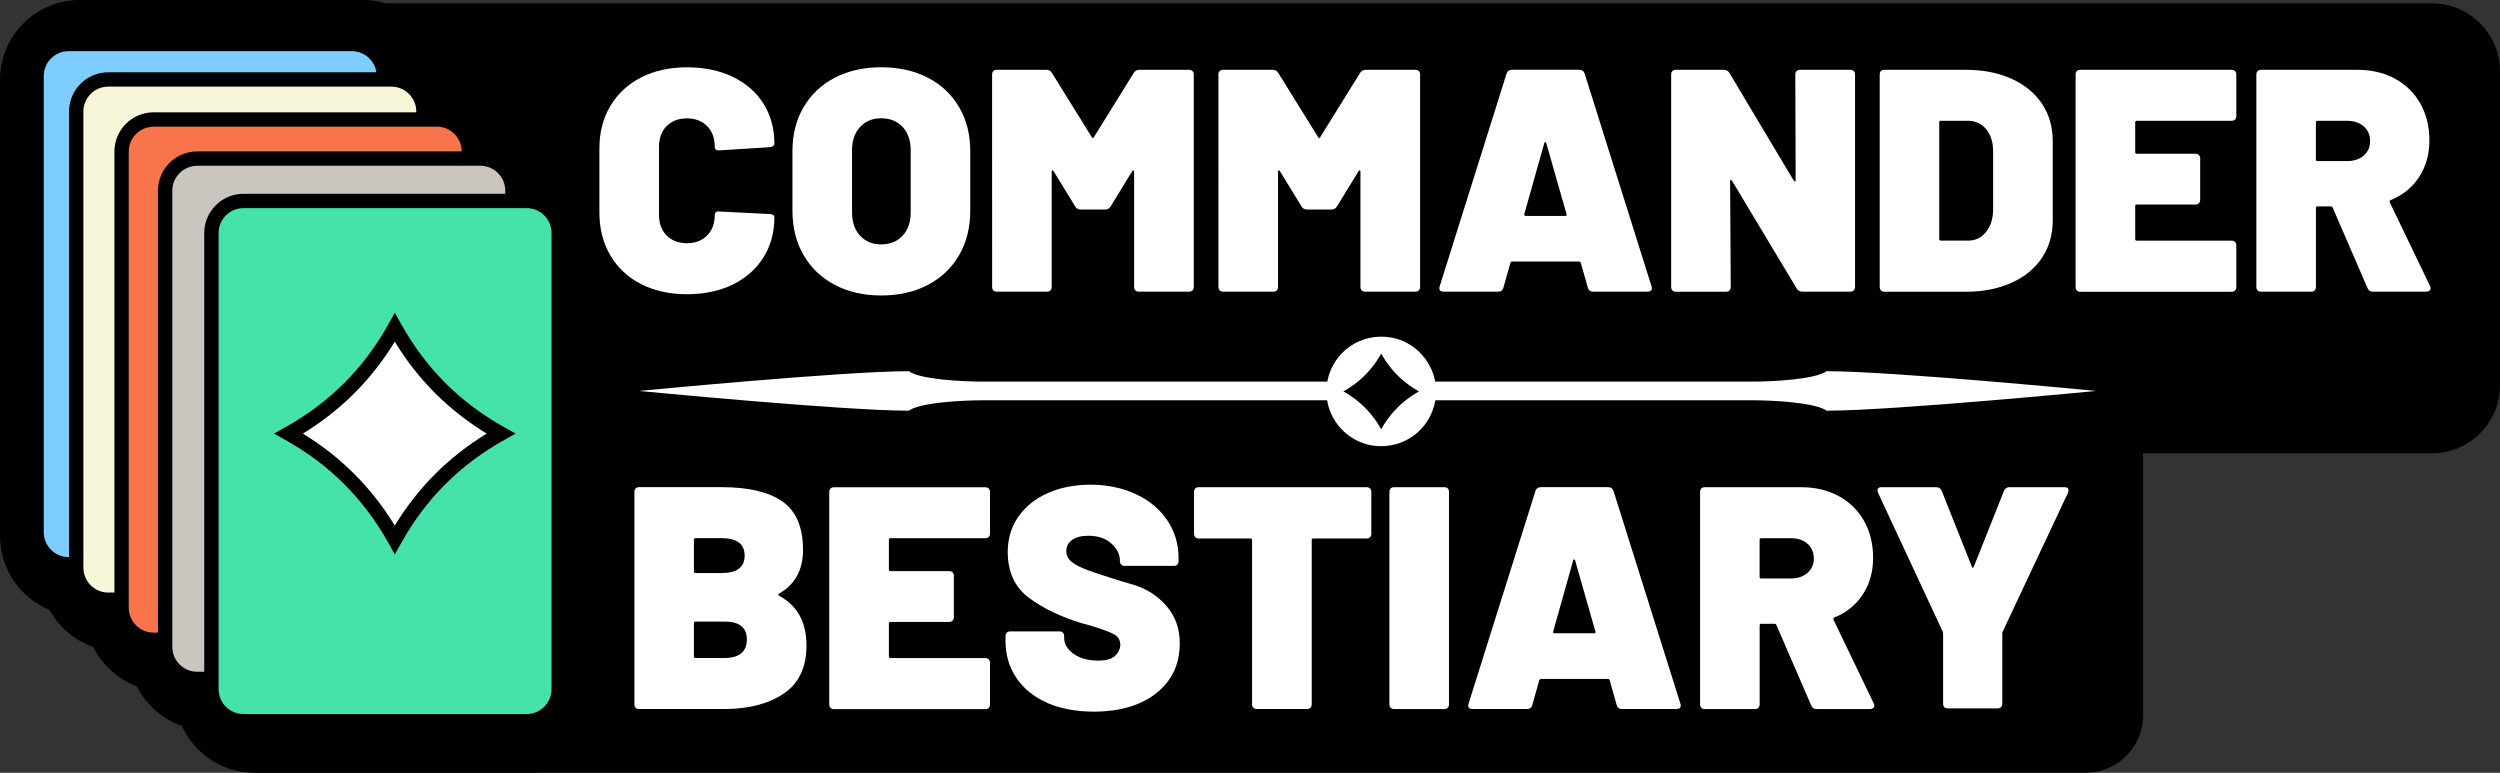
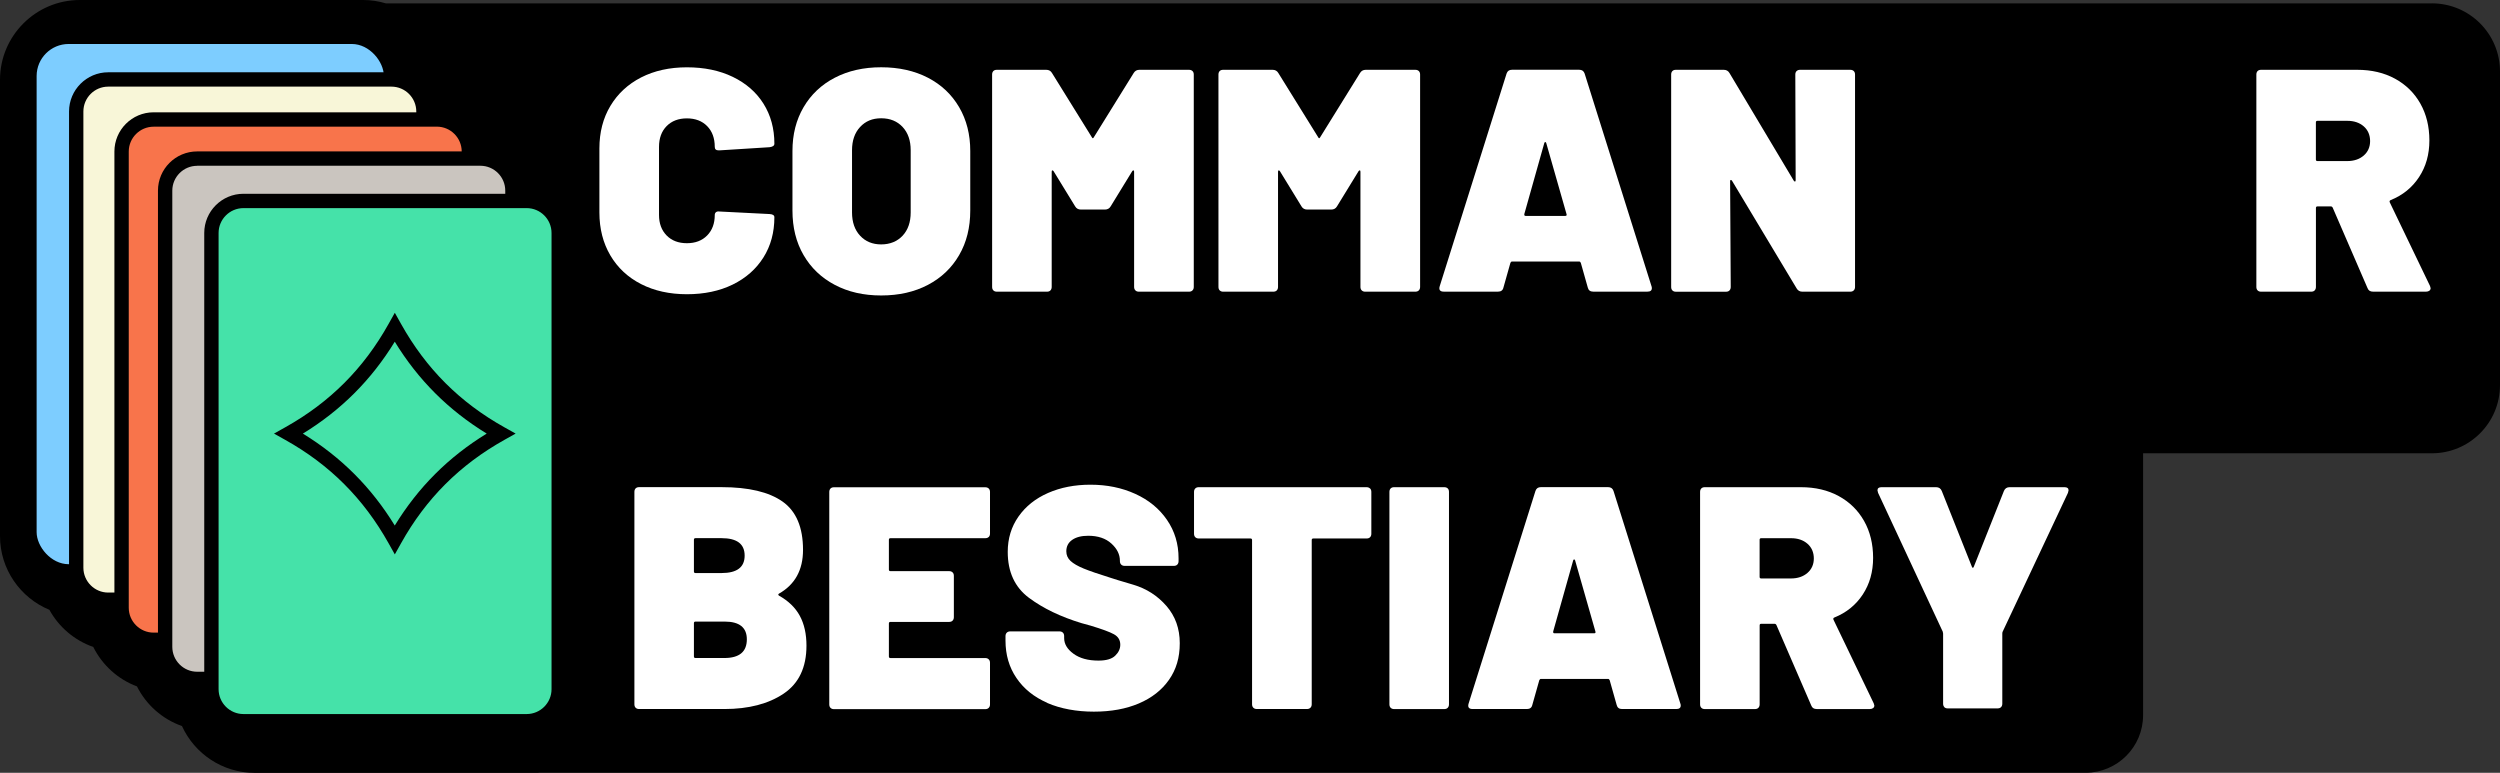
<svg xmlns="http://www.w3.org/2000/svg" id="Layer_2" data-name="Layer 2" viewBox="0 0 522.9 161.64">
  <rect x="0" y="0" width="522.9" height="161.64" fill="#333333" stroke="none" />
  <defs>
    <style>
      .cls-1 {
        fill: #7dcdff;
      }

      .cls-1, .cls-2, .cls-3, .cls-4, .cls-5, .cls-6, .cls-7 {
        stroke-width: 0px;
      }

      .cls-2 {
        fill: #cac5bf;
      }

      .cls-3 {
        fill: #000;
      }

      .cls-4 {
        fill: #f8f6d8;
      }

      .cls-5 {
        fill: #45e2a9;
      }

      .cls-6 {
        fill: #fff;
      }

      .cls-7 {
        fill: #f8744b;
      }
    </style>
  </defs>
  <path class="cls-3" d="M508.66.71H80.72c-1.52-.46-3.12-.71-4.79-.71H16.7C7.49,0,0,7.49,0,16.7v95.42c0,6.95,4.27,12.93,10.33,15.43,1.98,3.6,5.25,6.4,9.18,7.77,1.88,3.78,5.15,6.76,9.14,8.25,1.93,3.85,5.31,6.85,9.41,8.29,2.63,5.77,8.46,9.79,15.2,9.79h59.24c.1,0,.2-.01.31-.02h323.4c6.65,0,12.04-5.39,12.04-12.04v-54.78h60.4c7.87,0,14.25-6.38,14.25-14.25V14.95c0-7.87-6.38-14.25-14.25-14.25Z" />
  <g>
    <g>
      <rect class="cls-1" x="7.66" y="9.2" width="72.63" height="108.81" rx="6.7" ry="6.7" />
-       <path class="cls-3" d="M73.59,119.51H14.35c-4.52,0-8.2-3.68-8.2-8.2V15.9c0-4.52,3.68-8.2,8.2-8.2h59.24c4.52,0,8.2,3.68,8.2,8.2v95.42c0,4.52-3.68,8.2-8.2,8.2ZM14.35,10.7c-2.86,0-5.2,2.33-5.2,5.2v95.42c0,2.86,2.33,5.2,5.2,5.2h59.24c2.86,0,5.2-2.33,5.2-5.2V15.9c0-2.86-2.33-5.2-5.2-5.2H14.35Z" />
    </g>
    <g>
      <rect class="cls-4" x="15.94" y="16.62" width="72.63" height="108.81" rx="6.7" ry="6.7" />
      <path class="cls-3" d="M81.87,126.94H22.63c-4.52,0-8.19-3.68-8.19-8.2V23.32c0-4.52,3.68-8.2,8.19-8.2h59.24c4.52,0,8.2,3.68,8.2,8.2v95.42c0,4.52-3.68,8.2-8.2,8.2ZM22.63,18.12c-2.86,0-5.19,2.33-5.19,5.2v95.42c0,2.86,2.33,5.2,5.19,5.2h59.24c2.86,0,5.2-2.33,5.2-5.2V23.32c0-2.86-2.33-5.2-5.2-5.2H22.63Z" />
    </g>
    <g>
      <rect class="cls-7" x="25.44" y="25" width="72.63" height="108.81" rx="6.7" ry="6.7" />
      <path class="cls-3" d="M91.37,135.31h-59.24c-4.52,0-8.2-3.68-8.2-8.2V31.69c0-4.52,3.68-8.2,8.2-8.2h59.24c4.52,0,8.2,3.68,8.2,8.2v95.42c0,4.52-3.68,8.2-8.2,8.2ZM32.13,26.5c-2.86,0-5.2,2.33-5.2,5.2v95.42c0,2.86,2.33,5.2,5.2,5.2h59.24c2.86,0,5.2-2.33,5.2-5.2V31.69c0-2.86-2.33-5.2-5.2-5.2h-59.24Z" />
    </g>
    <g>
      <rect class="cls-2" x="34.54" y="33.18" width="72.63" height="108.81" rx="6.7" ry="6.7" />
      <path class="cls-3" d="M100.48,143.49h-59.24c-4.52,0-8.2-3.68-8.2-8.2V39.87c0-4.52,3.68-8.2,8.2-8.2h59.24c4.52,0,8.2,3.68,8.2,8.2v95.42c0,4.52-3.68,8.2-8.2,8.2ZM41.24,34.68c-2.86,0-5.2,2.33-5.2,5.2v95.42c0,2.86,2.33,5.2,5.2,5.2h59.24c2.86,0,5.2-2.33,5.2-5.2V39.87c0-2.86-2.33-5.2-5.2-5.2h-59.24Z" />
    </g>
    <g>
      <rect class="cls-5" x="44.23" y="42.03" width="72.63" height="108.81" rx="6.7" ry="6.7" />
      <path class="cls-3" d="M110.16,152.34h-59.24c-4.52,0-8.2-3.68-8.2-8.2V48.73c0-4.52,3.68-8.2,8.2-8.2h59.24c4.52,0,8.2,3.68,8.2,8.2v95.42c0,4.52-3.68,8.2-8.2,8.2ZM50.92,43.53c-2.86,0-5.2,2.33-5.2,5.2v95.42c0,2.86,2.33,5.2,5.2,5.2h59.24c2.86,0,5.2-2.33,5.2-5.2V48.73c0-2.86-2.33-5.2-5.2-5.2h-59.24Z" />
    </g>
    <g>
-       <path class="cls-6" d="M82.57,112.89c-5.34-9.54-12.68-16.88-22.2-22.2,9.53-5.33,16.88-12.68,22.2-22.2,5.31,9.5,12.66,16.87,22.2,22.19-9.52,5.32-16.87,12.66-22.2,22.2Z" />
      <path class="cls-3" d="M82.58,115.96l-1.31-2.34c-5.23-9.34-12.3-16.42-21.62-21.62l-2.34-1.31,2.34-1.31c9.34-5.22,16.41-12.29,21.62-21.62l1.31-2.34,1.31,2.34c5.22,9.34,12.29,16.41,21.62,21.62l2.34,1.31-2.34,1.31c-9.34,5.22-16.42,12.3-21.62,21.62l-1.31,2.34ZM63.34,90.69c7.99,4.9,14.32,11.22,19.23,19.23,4.9-8,11.22-14.32,19.23-19.23-8-4.9-14.33-11.22-19.23-19.22-4.9,8-11.22,14.32-19.23,19.23Z" />
    </g>
  </g>
  <g>
    <path class="cls-6" d="M134.09,59.42c-2.76-1.41-4.91-3.42-6.43-6-1.52-2.58-2.29-5.58-2.29-8.98v-13.39c0-3.36.76-6.32,2.29-8.88,1.53-2.56,3.67-4.55,6.43-5.97,2.76-1.41,5.96-2.12,9.58-2.12s6.82.66,9.58,1.99c2.76,1.33,4.91,3.19,6.43,5.6,1.52,2.41,2.29,5.21,2.29,8.39,0,.4-.33.64-.99.73l-10.48.66h-.2c-.53,0-.8-.24-.8-.73,0-1.81-.53-3.26-1.59-4.34s-2.48-1.62-4.24-1.62-3.18.54-4.24,1.62-1.59,2.53-1.59,4.34v14.25c0,1.77.53,3.19,1.59,4.28,1.06,1.08,2.47,1.62,4.24,1.62s3.18-.54,4.24-1.62c1.06-1.08,1.59-2.51,1.59-4.28,0-.26.09-.46.27-.6.18-.13.42-.18.73-.13l10.48.53c.66.04.99.27.99.66,0,3.18-.76,5.99-2.29,8.42-1.53,2.43-3.67,4.32-6.43,5.67-2.76,1.35-5.96,2.02-9.58,2.02s-6.82-.71-9.58-2.12Z" />
    <path class="cls-6" d="M174.6,59.58c-2.81-1.48-4.98-3.56-6.53-6.23-1.55-2.67-2.32-5.78-2.32-9.31v-12.46c0-3.45.77-6.5,2.32-9.15,1.55-2.65,3.72-4.71,6.53-6.17s6.04-2.19,9.71-2.19,6.97.73,9.78,2.19c2.81,1.46,4.98,3.51,6.53,6.17,1.55,2.65,2.32,5.7,2.32,9.15v12.46c0,3.54-.77,6.64-2.32,9.31-1.55,2.68-3.72,4.75-6.53,6.23-2.81,1.48-6.07,2.22-9.78,2.22s-6.91-.74-9.71-2.22ZM188.79,49.3c1.13-1.21,1.69-2.84,1.69-4.87v-13c0-2.03-.56-3.66-1.69-4.87-1.13-1.21-2.62-1.82-4.48-1.82s-3.28.61-4.41,1.82c-1.13,1.22-1.69,2.84-1.69,4.87v13c0,2.03.56,3.66,1.69,4.87,1.13,1.22,2.6,1.82,4.41,1.82s3.35-.61,4.48-1.82Z" />
    <path class="cls-6" d="M238.35,14.6h10.34c.31,0,.55.09.73.26.18.18.27.42.27.73v44.42c0,.31-.09.55-.27.73-.18.18-.42.27-.73.27h-10.48c-.31,0-.55-.09-.73-.27-.18-.18-.27-.42-.27-.73v-24.07c0-.18-.04-.28-.13-.3-.09-.02-.18.03-.27.17l-4.51,7.36c-.26.44-.66.66-1.19.66h-5.04c-.53,0-.93-.22-1.19-.66l-4.51-7.36c-.09-.13-.18-.19-.27-.17-.09.02-.13.12-.13.3v24.07c0,.31-.09.55-.26.73s-.42.27-.73.27h-10.48c-.31,0-.55-.09-.73-.27-.18-.18-.26-.42-.26-.73V15.59c0-.31.09-.55.26-.73.18-.18.42-.26.73-.26h10.34c.53,0,.93.22,1.19.66l8.35,13.46c.13.26.26.26.4,0l8.35-13.46c.27-.44.66-.66,1.19-.66Z" />
    <path class="cls-6" d="M285.69,14.6h10.34c.31,0,.55.09.73.26.18.18.27.42.27.73v44.42c0,.31-.09.55-.27.73-.18.18-.42.27-.73.27h-10.48c-.31,0-.55-.09-.73-.27-.18-.18-.27-.42-.27-.73v-24.07c0-.18-.04-.28-.13-.3-.09-.02-.18.03-.27.17l-4.51,7.36c-.26.44-.66.66-1.19.66h-5.04c-.53,0-.93-.22-1.19-.66l-4.51-7.36c-.09-.13-.18-.19-.27-.17-.09.02-.13.12-.13.3v24.07c0,.31-.09.55-.26.73s-.42.27-.73.27h-10.48c-.31,0-.55-.09-.73-.27-.18-.18-.26-.42-.26-.73V15.59c0-.31.09-.55.26-.73.18-.18.42-.26.73-.26h10.34c.53,0,.93.22,1.19.66l8.35,13.46c.13.26.26.26.4,0l8.35-13.46c.27-.44.66-.66,1.19-.66Z" />
    <path class="cls-6" d="M332.1,60.14l-1.46-5.17c-.09-.18-.2-.27-.33-.27h-14.06c-.13,0-.24.09-.33.27l-1.46,5.17c-.13.58-.51.86-1.13.86h-11.34c-.8,0-1.08-.38-.86-1.13l13.99-44.49c.18-.53.55-.79,1.13-.79h14.06c.57,0,.95.26,1.13.79l13.99,44.49c.04.09.07.22.07.4,0,.49-.31.73-.93.73h-11.34c-.62,0-.99-.29-1.13-.86ZM319.1,45.16h8.29c.26,0,.35-.13.26-.4l-4.24-14.85c-.04-.13-.11-.2-.2-.2s-.16.07-.2.2l-4.18,14.85c-.04.27.04.4.26.4Z" />
    <path class="cls-6" d="M375.79,14.86c.18-.18.42-.26.73-.26h10.48c.31,0,.55.09.73.26.18.18.27.42.27.73v44.42c0,.31-.09.55-.27.73-.18.18-.42.27-.73.27h-10.01c-.53,0-.93-.22-1.19-.66l-13.53-22.54c-.09-.13-.18-.19-.27-.17-.09.02-.13.12-.13.3l.13,22.08c0,.31-.09.55-.26.73s-.42.27-.73.27h-10.48c-.31,0-.55-.09-.73-.27-.18-.18-.26-.42-.26-.73V15.59c0-.31.09-.55.26-.73.18-.18.42-.26.73-.26h10.01c.53,0,.93.22,1.19.66l13.46,22.54c.09.13.18.19.26.17s.13-.12.13-.3l-.07-22.08c0-.31.09-.55.27-.73Z" />
-     <path class="cls-6" d="M393.42,60.74c-.18-.18-.26-.42-.26-.73V15.59c0-.31.09-.55.26-.73.18-.18.42-.26.73-.26h17.04c3.58,0,6.75.62,9.51,1.86,2.76,1.24,4.89,2.98,6.4,5.24s2.25,4.86,2.25,7.82v16.58c0,2.96-.75,5.57-2.25,7.82-1.5,2.25-3.64,4-6.4,5.24-2.76,1.24-5.93,1.86-9.51,1.86h-17.04c-.31,0-.55-.09-.73-.27ZM405.95,50.33h5.7c1.5,0,2.74-.58,3.71-1.76.97-1.17,1.48-2.71,1.52-4.61v-12.33c0-1.9-.49-3.44-1.46-4.61-.97-1.17-2.25-1.76-3.84-1.76h-5.64c-.22,0-.33.11-.33.33v24.4c0,.22.11.33.33.33Z" />
-     <path class="cls-6" d="M467.48,25.01c-.18.18-.42.26-.73.26h-19.82c-.22,0-.33.11-.33.33v6.23c0,.22.11.33.33.33h12.27c.31,0,.55.09.73.27.18.18.26.42.26.73v8.62c0,.31-.09.55-.26.73s-.42.27-.73.27h-12.27c-.22,0-.33.11-.33.33v6.9c0,.22.11.33.33.33h19.82c.31,0,.55.09.73.27.18.18.27.42.27.73v8.69c0,.31-.09.55-.27.73-.18.18-.42.27-.73.27h-31.63c-.31,0-.55-.09-.73-.27-.18-.18-.26-.42-.26-.73V15.59c0-.31.09-.55.26-.73.18-.18.42-.26.73-.26h31.63c.31,0,.55.09.73.26.18.18.27.42.27.73v8.69c0,.31-.09.55-.27.73Z" />
    <path class="cls-6" d="M495.2,60.28l-7.29-16.84c-.09-.18-.22-.27-.4-.27h-2.78c-.22,0-.33.11-.33.33v16.51c0,.31-.09.55-.26.73s-.42.27-.73.27h-10.48c-.31,0-.55-.09-.73-.27-.18-.18-.26-.42-.26-.73V15.59c0-.31.09-.55.26-.73.18-.18.42-.26.73-.26h20.09c3.01,0,5.65.62,7.92,1.86s4.04,2.97,5.3,5.2c1.26,2.23,1.89,4.81,1.89,7.72s-.72,5.47-2.16,7.66c-1.44,2.19-3.41,3.79-5.93,4.81-.22.09-.29.24-.2.46l8.42,17.5c.09.27.13.42.13.46,0,.22-.09.4-.26.53-.18.13-.4.2-.66.2h-11.14c-.58,0-.95-.24-1.13-.73ZM484.39,25.6v7.76c0,.22.11.33.33.33h6.23c1.41,0,2.56-.39,3.45-1.16.88-.77,1.33-1.78,1.33-3.02s-.44-2.31-1.33-3.08c-.88-.77-2.03-1.16-3.45-1.16h-6.23c-.22,0-.33.11-.33.33Z" />
  </g>
  <g>
    <path class="cls-6" d="M162.91,124.57c1.99,1.11,3.45,2.52,4.38,4.24.93,1.72,1.39,3.8,1.39,6.23,0,4.55-1.59,7.9-4.77,10.04-3.18,2.14-7.32,3.22-12.4,3.22h-17.83c-.31,0-.55-.09-.73-.27-.18-.18-.26-.42-.26-.73v-44.42c0-.31.09-.55.26-.73.18-.18.42-.26.73-.26h17.24c5.66,0,9.91,1.01,12.76,3.02,2.85,2.01,4.28,5.38,4.28,10.11,0,4.2-1.68,7.25-5.04,9.15-.18.13-.18.27,0,.4ZM145.14,112.9v6.63c0,.22.11.33.33.33h5.44c3.23,0,4.84-1.21,4.84-3.65s-1.61-3.65-4.84-3.65h-5.44c-.22,0-.33.11-.33.33ZM156.21,133.72c0-2.47-1.55-3.71-4.64-3.71h-6.1c-.22,0-.33.11-.33.33v6.96c0,.22.11.33.33.33h6.03c3.14,0,4.71-1.3,4.71-3.91Z" />
    <path class="cls-6" d="M206.8,112.31c-.18.18-.42.26-.73.26h-19.82c-.22,0-.33.11-.33.33v6.23c0,.22.11.33.33.33h12.27c.31,0,.55.09.73.27.18.18.26.42.26.73v8.62c0,.31-.09.55-.26.73s-.42.27-.73.27h-12.27c-.22,0-.33.11-.33.33v6.9c0,.22.11.33.33.33h19.82c.31,0,.55.09.73.27.18.18.27.42.27.73v8.69c0,.31-.09.55-.27.73-.18.18-.42.27-.73.27h-31.63c-.31,0-.55-.09-.73-.27-.18-.18-.26-.42-.26-.73v-44.42c0-.31.09-.55.26-.73.18-.18.42-.26.73-.26h31.63c.31,0,.55.09.73.26.18.18.27.42.27.73v8.69c0,.31-.09.55-.27.73Z" />
    <path class="cls-6" d="M219.06,147.01c-2.78-1.21-4.94-2.95-6.46-5.2-1.53-2.25-2.29-4.86-2.29-7.82v-.93c0-.31.09-.55.27-.73.18-.18.42-.27.73-.27h10.28c.31,0,.55.09.73.27.18.18.26.42.26.73v.4c0,1.24.65,2.33,1.96,3.28,1.3.95,3.04,1.43,5.21,1.43,1.63,0,2.81-.34,3.51-1.03.71-.68,1.06-1.45,1.06-2.29,0-.97-.44-1.7-1.33-2.19-.88-.49-2.5-1.08-4.84-1.79l-1.92-.53c-4.38-1.33-8.04-3.09-11.01-5.3-2.96-2.21-4.44-5.41-4.44-9.61,0-2.79.75-5.25,2.25-7.39,1.5-2.14,3.57-3.79,6.2-4.94,2.63-1.15,5.58-1.72,8.85-1.72,3.45,0,6.57.64,9.38,1.92,2.81,1.28,5.02,3.09,6.63,5.44,1.61,2.34,2.42,5.02,2.42,8.02v.6c0,.31-.09.55-.26.73s-.42.27-.73.27h-10.28c-.31,0-.55-.09-.73-.27-.18-.18-.27-.42-.27-.73v-.07c0-1.33-.6-2.53-1.79-3.61s-2.81-1.62-4.84-1.62c-1.42,0-2.53.29-3.35.86-.82.57-1.23,1.37-1.23,2.39,0,.8.3,1.47.89,2.02s1.51,1.08,2.75,1.59c1.24.51,3.14,1.16,5.7,1.96.35.13,1.91.61,4.67,1.42,2.76.82,5.07,2.3,6.93,4.44,1.86,2.14,2.79,4.74,2.79,7.79s-.75,5.51-2.25,7.66c-1.5,2.14-3.6,3.79-6.3,4.94-2.7,1.15-5.83,1.72-9.42,1.72s-6.96-.61-9.75-1.82Z" />
    <path class="cls-6" d="M286.56,102.16c.18.18.27.42.27.73v8.75c0,.31-.09.55-.27.73-.18.18-.42.26-.73.26h-11.14c-.22,0-.33.11-.33.33v34.34c0,.31-.09.55-.27.73-.18.18-.42.27-.73.27h-10.48c-.31,0-.55-.09-.73-.27-.18-.18-.27-.42-.27-.73v-34.34c0-.22-.11-.33-.33-.33h-10.81c-.31,0-.55-.09-.73-.26-.18-.18-.27-.42-.27-.73v-8.75c0-.31.09-.55.27-.73s.42-.26.73-.26h35.07c.31,0,.55.09.73.26Z" />
    <path class="cls-6" d="M290.87,148.04c-.18-.18-.26-.42-.26-.73v-44.42c0-.31.09-.55.26-.73.18-.18.42-.26.73-.26h10.48c.31,0,.55.09.73.26.18.18.26.42.26.73v44.42c0,.31-.09.55-.26.73s-.42.27-.73.27h-10.48c-.31,0-.55-.09-.73-.27Z" />
    <path class="cls-6" d="M338.14,147.44l-1.46-5.17c-.09-.18-.2-.27-.33-.27h-14.06c-.13,0-.24.09-.33.27l-1.46,5.17c-.13.58-.51.86-1.13.86h-11.34c-.8,0-1.08-.38-.86-1.13l13.99-44.49c.18-.53.55-.79,1.13-.79h14.06c.57,0,.95.26,1.13.79l13.99,44.49c.04.09.07.22.07.4,0,.49-.31.73-.93.73h-11.34c-.62,0-.99-.29-1.13-.86ZM325.14,132.46h8.29c.26,0,.35-.13.26-.4l-4.24-14.85c-.04-.13-.11-.2-.2-.2s-.16.07-.2.2l-4.18,14.85c-.04.27.04.4.26.4Z" />
    <path class="cls-6" d="M378.85,147.58l-7.29-16.84c-.09-.18-.22-.27-.4-.27h-2.78c-.22,0-.33.11-.33.33v16.51c0,.31-.09.55-.26.73s-.42.27-.73.27h-10.48c-.31,0-.55-.09-.73-.27-.18-.18-.26-.42-.26-.73v-44.42c0-.31.09-.55.26-.73.18-.18.42-.26.73-.26h20.09c3.01,0,5.65.62,7.92,1.86s4.04,2.97,5.3,5.2c1.26,2.23,1.89,4.81,1.89,7.72s-.72,5.47-2.16,7.66c-1.44,2.19-3.41,3.79-5.93,4.81-.22.09-.29.24-.2.46l8.42,17.5c.09.27.13.42.13.46,0,.22-.09.4-.26.53-.18.13-.4.2-.66.2h-11.14c-.58,0-.95-.24-1.13-.73ZM368.04,112.9v7.76c0,.22.11.33.33.33h6.23c1.41,0,2.56-.39,3.45-1.16.88-.77,1.33-1.78,1.33-3.02s-.44-2.31-1.33-3.08c-.88-.77-2.03-1.16-3.45-1.16h-6.23c-.22,0-.33.11-.33.33Z" />
    <path class="cls-6" d="M406.69,147.91c-.18-.18-.27-.42-.27-.73v-14.65l-.07-.4-13.53-29.04-.13-.53c0-.44.29-.66.86-.66h11.4c.57,0,.97.26,1.19.79l6.3,15.85c.13.31.27.31.4,0l6.3-15.85c.22-.53.62-.79,1.19-.79h11.47c.57,0,.86.22.86.66l-.13.53-13.66,29.04c-.04.09-.07.22-.07.4v14.65c0,.31-.09.55-.27.73s-.42.26-.73.26h-10.41c-.31,0-.55-.09-.73-.26Z" />
  </g>
-   <path class="cls-6" d="M382.03,77.64c-2.37,1.71-11.03,2.18-15.72,2.18h-66.12c-.85-4.57-4.5-8.45-9.31-9.24-6.17-1.02-11.88,2.84-13.2,8.92-.02.11-.04.21-.06.32h-71.82c-4.69,0-13.36-.46-15.72-2.18-13.78,0-56.4,4.13-56.4,4.13,0,0,42.62,4.13,56.4,4.13,2.36-1.71,11.03-2.18,15.72-2.18h71.79c.02.12.04.23.06.35.89,4.81,4.98,8.62,9.86,9.17,6.06.69,11.45-3.23,12.66-9.22.02-.1.04-.2.06-.3h66.1c4.69,0,13.36.47,15.72,2.18,13.78,0,56.4-4.13,56.4-4.13,0,0-42.62-4.13-56.4-4.13ZM288.89,89.78c-1.35-2.4-3.04-4.41-5.12-6.05-.86-.68-1.79-1.3-2.79-1.86,1.09-.61,2.1-1.29,3.03-2.05,1.97-1.61,3.6-3.55,4.88-5.86,1.29,2.3,2.91,4.25,4.88,5.86.93.76,1.94,1.44,3.03,2.05-1,.56-1.93,1.18-2.79,1.86-2.08,1.64-3.78,3.65-5.12,6.05Z" />
</svg>